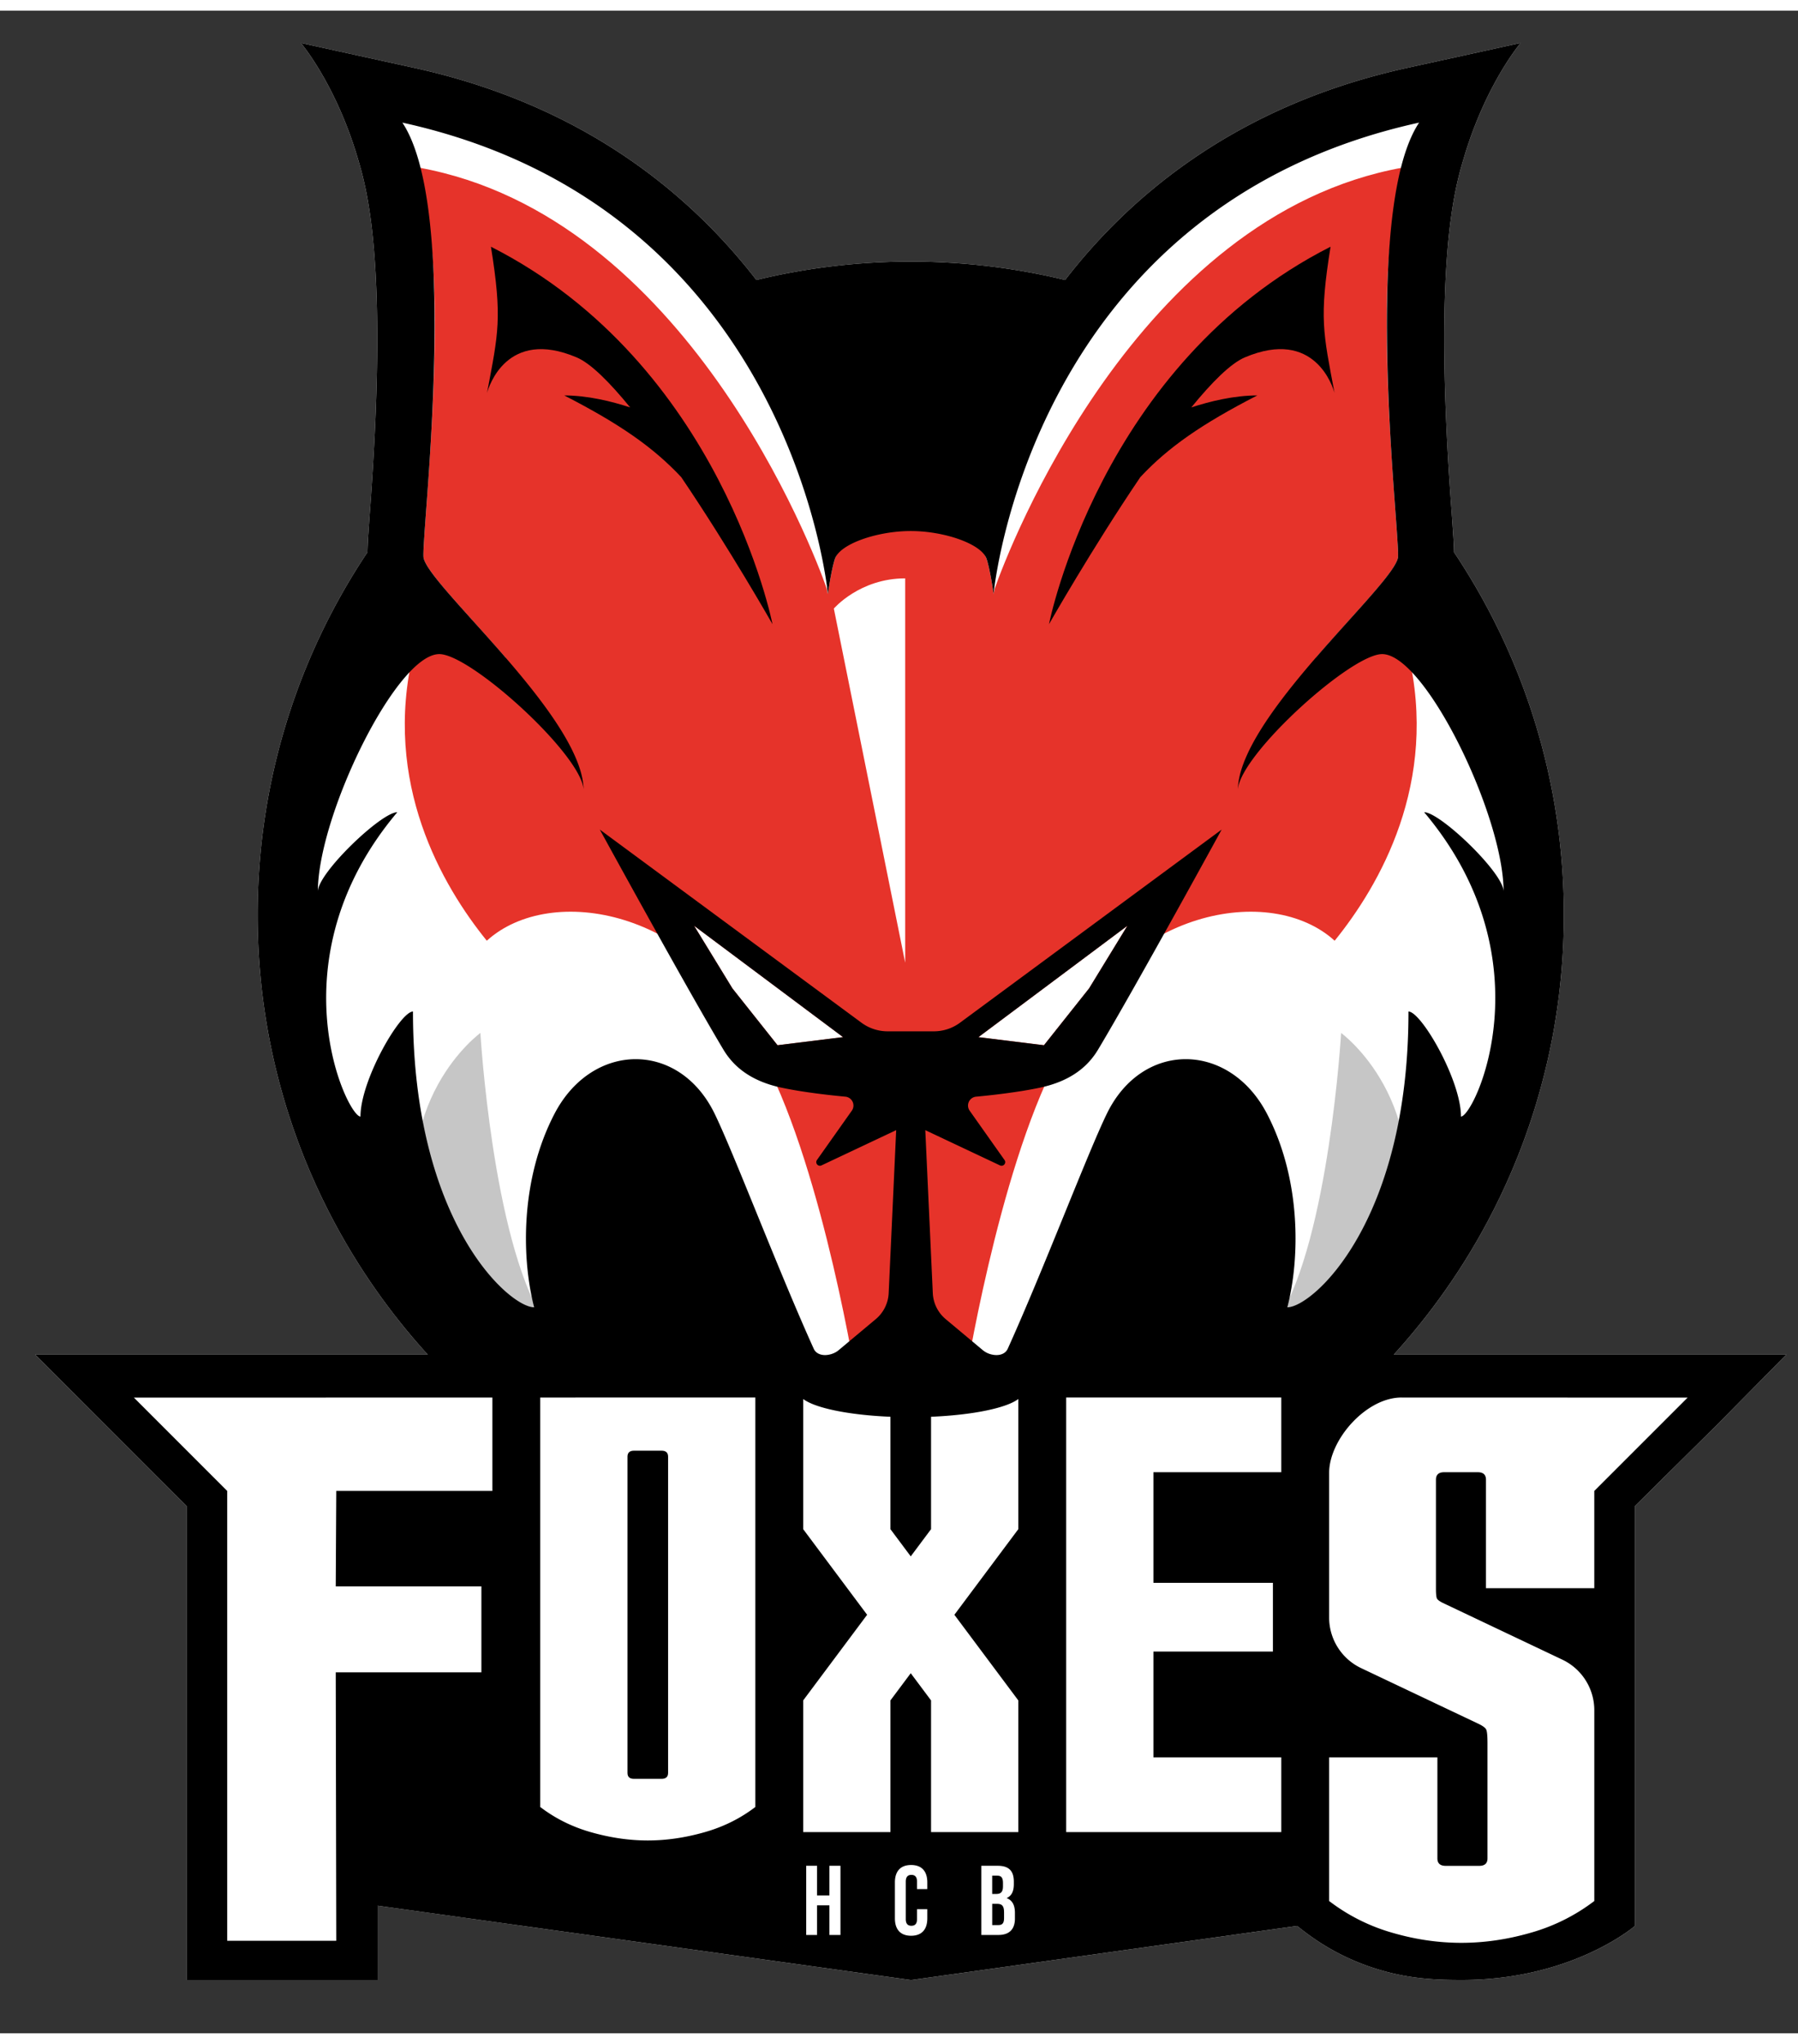
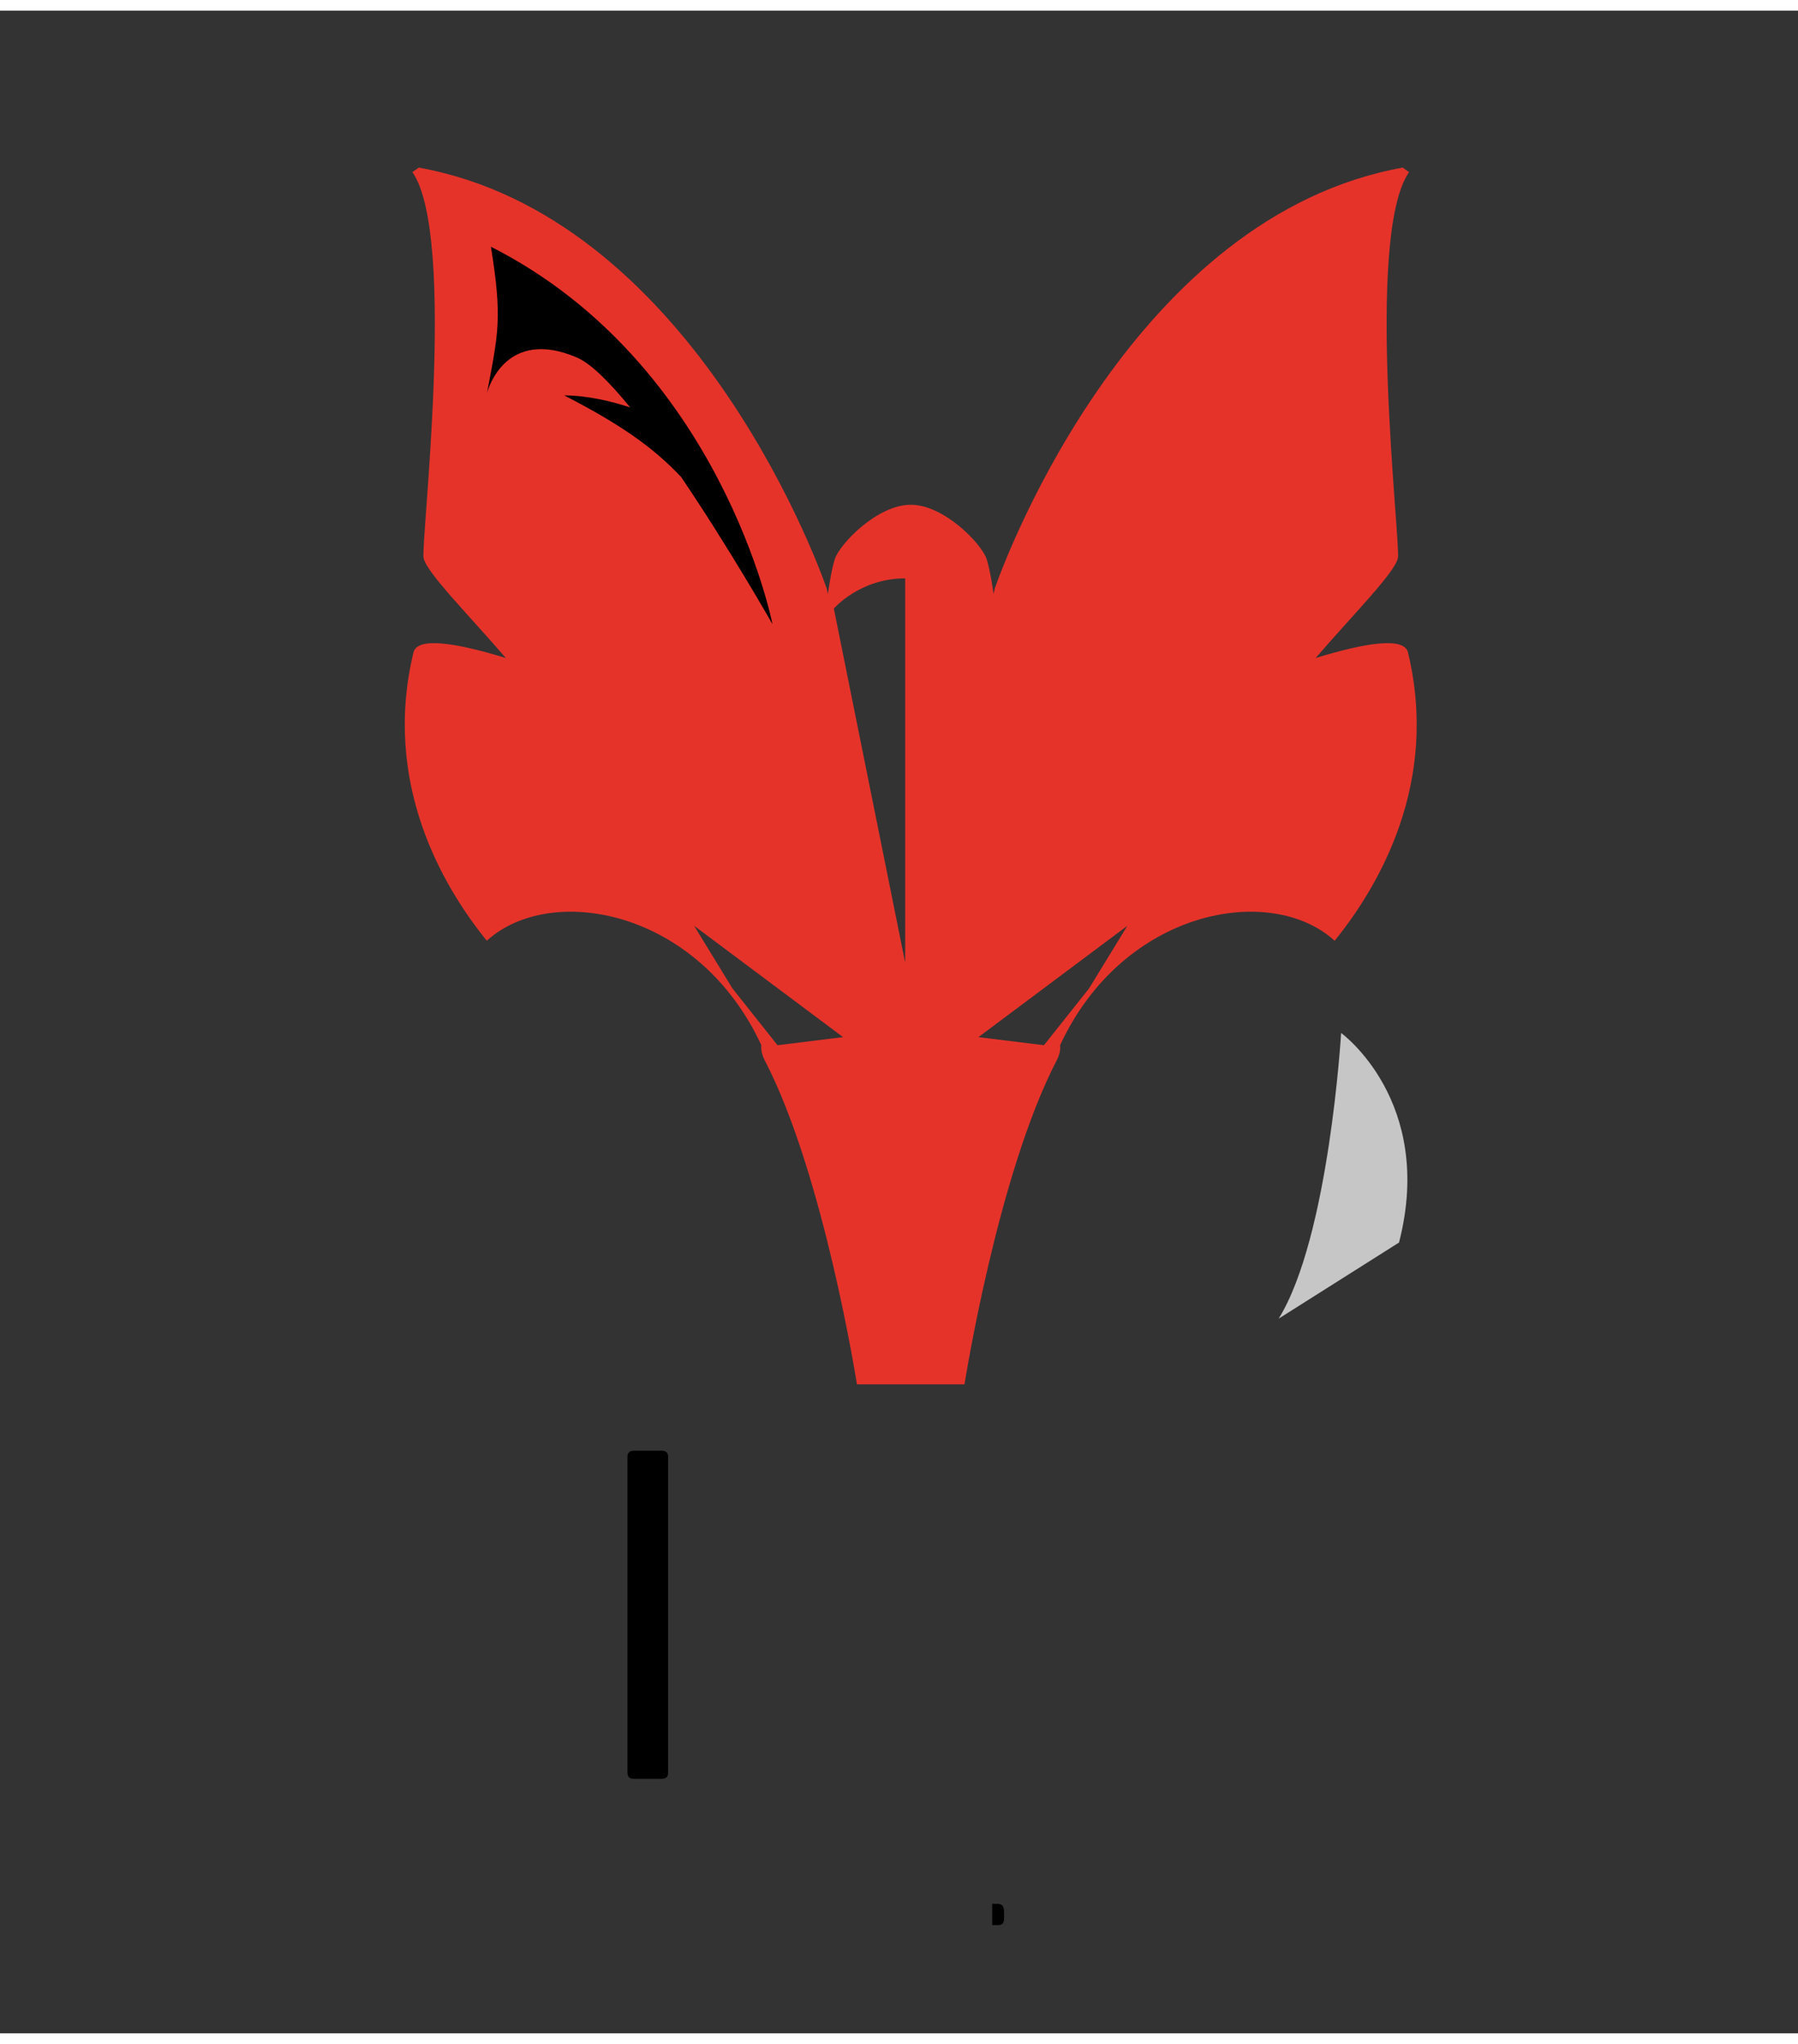
<svg xmlns="http://www.w3.org/2000/svg" xmlns:xlink="http://www.w3.org/1999/xlink" width="44" height="50" viewBox="155.14 288.445 273 307">
  <rect x="155.14" y="288.445" width="273" height="307" fill="#333333" stroke="none" />
  <defs>
-     <path id="a" d="M0 0h595.281v841.89H0z" />
-   </defs>
+     </defs>
  <clipPath id="b">
    <use xlink:href="#a" overflow="visible" />
  </clipPath>
  <path clip-path="url(#b)" fill="#FFF" d="M366.761 492.435c16.041-17.617 25.83-41.029 25.83-66.734 0-20.37-6.146-39.302-16.678-55.052a64.19 64.19 0 00-.154-3.09 510.264 510.264 0 00-.279-3.951c-2.738-37.312.586-48.28 1.906-52.746 3.337-11.291 8.636-17.505 8.636-17.505l-17.229 3.781c-25.422 5.579-41.682 18.931-51.931 32.191-7.515-1.822-15.362-2.794-23.437-2.794s-15.922.972-23.437 2.794c-10.25-13.26-26.509-26.612-51.93-32.191l-17.231-3.781s5.3 6.214 8.636 17.505c1.321 4.466 4.645 15.434 1.907 52.746-.115 1.577-.214 2.924-.279 3.951a61.963 61.963 0 00-.155 3.091c-10.532 15.75-16.678 34.682-16.678 55.051 0 25.705 9.789 49.117 25.831 66.734h-59.6l22.981 22.982v71.932h29.002v-11.275l81.006 11.291 58.602-8.213 1.147.877a35.003 35.003 0 0011.627 5.854c4.438 1.293 8.254 1.467 12.239 1.467 16.826 0 26.285-8.197 26.285-8.197v-63.732l12.48-12.342 10.502-10.643h-59.599v-.001z" />
  <defs>
-     <path id="c" d="M0 0h595.281v841.89H0z" />
-   </defs>
+     </defs>
  <clipPath id="d">
    <use xlink:href="#c" overflow="visible" />
  </clipPath>
  <path clip-path="url(#d)" fill="#C6C6C6" d="M219.289 475.423c-5.524-21.434 8.792-31.809 8.792-31.809s1.82 30.984 9.481 43.359l-18.273-11.55z" />
  <defs>
    <path id="e" d="M0 0h595.281v841.89H0z" />
  </defs>
  <clipPath id="f">
    <use xlink:href="#e" overflow="visible" />
  </clipPath>
  <path clip-path="url(#f)" fill="#C6C6C6" d="M367.561 475.423c5.522-21.434-8.792-31.809-8.792-31.809s-1.82 30.984-9.48 43.359l18.272-11.55z" />
  <defs>
    <path id="g" d="M0 0h595.281v841.89H0z" />
  </defs>
  <clipPath id="h">
    <use xlink:href="#g" overflow="visible" />
  </clipPath>
  <path clip-path="url(#h)" fill="#E6332A" d="M368.925 385.865c-.574-2.394-6.346-1.51-14.027.841 5.91-6.837 11.934-12.863 12.486-15.149.5-2.062-5.125-48.821 1.709-58.613-.053.001-.965-.675-.965-.675-40.549 7.31-59.941 58.122-61.938 63.858-.057.293-.132.57-.188.866 0 0-.486-3.568-1.058-5.312-.75-2.292-6.438-8.238-11.522-8.238-5.084 0-10.773 5.946-11.523 8.238-.57 1.743-1.057 5.312-1.057 5.312-.056-.296-.131-.573-.188-.866-1.994-5.736-21.388-56.549-61.936-63.858 0 0-.912.676-.965.675 6.834 9.792 1.209 56.552 1.709 58.613.554 2.286 6.577 8.312 12.486 15.149-7.681-2.351-13.453-3.234-14.028-.841-4.759 19.788 4.384 35.416 11.134 43.75 9.703-8.828 32.096-4.799 41.681 15.84-.066.713.091 1.486.528 2.326 9 17.334 13.994 49.168 13.994 49.168h16.329s4.996-31.834 13.996-49.168c.436-.84.592-1.613.526-2.326 9.585-20.639 31.979-24.667 41.681-15.84 6.753-8.334 15.897-23.962 11.136-43.75m-95.727 59.611l-6.85-8.625-5.817-9.508 22.618 16.902-9.951 1.231zm19.382-12.527l-10.833-53.75s3.917-4.583 10.833-4.583v58.333m27.921 3.902l-6.85 8.625-9.951-1.229 22.618-16.902-5.817 9.506z" />
  <defs>
    <path id="i" d="M0 0h595.281v841.89H0z" />
  </defs>
  <clipPath id="j">
    <use xlink:href="#i" overflow="visible" />
  </clipPath>
-   <path clip-path="url(#j)" d="M336.022 348.669c3.11-3.81 5.979-6.69 8.142-7.6 10.6-4.48 13.358 4.5 13.608 5.42-1.729-9.181-2.351-11.32-.608-22.21-35 17.75-42.75 57.29-42.75 57.29s6.549-11.521 13.869-22.32c4.221-4.52 9.311-8.06 17.76-12.4-3.549.001-7.21.901-10.021 1.82" />
  <defs>
    <path id="k" d="M0 0h595.281v841.89H0z" />
  </defs>
  <clipPath id="l">
    <use xlink:href="#k" overflow="visible" />
  </clipPath>
  <path clip-path="url(#l)" d="M229.683 324.28c1.74 10.89 1.13 13.029-.6 22.21.25-.92 3.01-9.9 13.6-5.42 2.16.91 5.03 3.79 8.14 7.6-2.81-.92-6.46-1.82-10.01-1.82 8.45 4.341 13.53 7.881 17.76 12.4 7.32 10.8 13.86 22.32 13.86 22.32s-7.75-39.54-42.75-57.29" />
  <defs>
    <path id="m" d="M0 0h595.281v841.89H0z" />
  </defs>
  <clipPath id="n">
    <use xlink:href="#m" overflow="visible" />
  </clipPath>
  <path clip-path="url(#n)" d="M251.411 556.828h4.172c.665 0 .997-.303.997-.906v-47.998c0-.605-.332-.91-.997-.91h-4.172c-.672 0-.997.305-.997.91v47.998c0 .603.325.906.997.906" />
  <defs>
    <path id="o" d="M0 0h595.281v841.89H0z" />
  </defs>
  <clipPath id="p">
    <use xlink:href="#o" overflow="visible" />
  </clipPath>
-   <path clip-path="url(#p)" d="M307.427 573.183v-.584c0-.75-.256-1.08-.842-1.08h-.795v2.775h.646c.616 0 .991-.269.991-1.111" />
  <defs>
-     <path id="q" d="M0 0h595.281v841.89H0z" />
-   </defs>
+     </defs>
  <clipPath id="r">
    <use xlink:href="#q" overflow="visible" />
  </clipPath>
  <path clip-path="url(#r)" d="M366.761 492.435c16.041-17.617 25.83-41.029 25.83-66.734 0-20.371-6.146-39.302-16.678-55.052a62.048 62.048 0 00-.156-3.091 419.108 419.108 0 00-.277-3.951c-2.739-37.312.586-48.279 1.906-52.746 3.337-11.29 8.636-17.505 8.636-17.505l-17.229 3.781c-25.422 5.579-41.682 18.931-51.931 32.191-7.515-1.821-15.362-2.793-23.437-2.793s-15.922.972-23.437 2.793c-10.25-13.26-26.509-26.612-51.93-32.191l-17.231-3.781s5.3 6.215 8.637 17.505c1.32 4.467 4.644 15.435 1.906 52.746-.115 1.577-.214 2.925-.279 3.951a61.963 61.963 0 00-.155 3.091c-10.532 15.75-16.678 34.683-16.678 55.052 0 25.705 9.789 49.117 25.831 66.734h-59.6l22.982 22.984v71.93h29.002v-11.275l81.005 11.289 58.602-8.213 1.147.879a35.04 35.04 0 0011.627 5.854c4.438 1.293 8.254 1.467 12.239 1.467 16.826 0 26.285-8.199 26.285-8.199v-63.73l12.48-12.344 10.502-10.641h-59.599v-.001zM229.9 513.125h-23.703l-.08 14.492h22.116v13.041h-22.116l.08 40.744h-16.56v-68.277l-14.166-14.166 54.429-.012v14.178zm39.927 47.97c-2.296 1.758-4.895 3.043-7.805 3.855-2.902.818-5.745 1.227-8.529 1.227s-5.619-.408-8.529-1.227c-2.902-.812-5.501-2.098-7.797-3.855v-62.149c2.784 0 20.838-.004 32.66-.004v62.153zm12.925 19.424h-1.679v-4.5h-1.875v4.5h-1.65v-10.5h1.65v4.5h1.875v-4.5h1.679v10.5zm13.186-6.961h-1.56v-1.125c0-.75-.33-1.033-.855-1.033s-.855.283-.855 1.033v5.67c0 .75.33 1.021.855 1.021s.855-.271.855-1.021v-1.5h1.56V578c0 1.68-.84 2.639-2.46 2.639-1.619 0-2.46-.959-2.46-2.639v-5.459c0-1.682.841-2.641 2.46-2.641 1.62 0 2.46.959 2.46 2.641v1.017zm13.304 4.471c0 1.621-.854 2.49-2.505 2.49h-2.595v-10.5h2.488c1.709 0 2.445.795 2.445 2.414v.375c0 1.08-.33 1.756-1.064 2.102v.029c.886.346 1.23 1.125 1.23 2.234v.856h.001zm.513-59.1l-9.707 12.994 9.707 12.996v19.986h-13.249v-19.986l-3.083-4.127-3.083 4.127v19.986h-13.247v-19.986l9.707-12.996-9.707-12.994v-19.756c1.827 1.379 6.929 2.432 13.247 2.695v17.061l3.083 4.127 3.083-4.127v-17.061c6.319-.266 11.42-1.316 13.249-2.695v19.756zm39.928-8.644h-19.414v16.785h18.143v10.434h-18.143v16.062h19.414v11.342h-32.661v-65.965h32.661v11.342zm.921-25.032c1.96-7.58 2.069-19.49-3.101-29.391-5.699-10.92-18.881-11.131-24.301 0-2.89 5.92-9.619 23.67-15.05 35.68-.22.486-.636.77-1.128.893-.38.096-.804.088-1.223 0a3.252 3.252 0 01-1.42-.662l-5.67-4.74a5.46 5.46 0 01-1.939-3.939l-1.14-24.729 11.34 5.35c.521.24 1.021-.35.688-.82l-5.289-7.479a1.353 1.353 0 01.971-2.131c2.47-.229 6.439-.68 9.658-1.359 5.062-1.061 7.521-3.529 8.881-5.811 5.721-9.561 18.75-33.37 18.75-33.37l-39.739 29.321a6.687 6.687 0 01-3.96 1.299h-7.02c-1.43 0-2.82-.459-3.96-1.299l-39.74-29.321s13.03 23.809 18.75 33.37c1.36 2.279 3.82 4.75 8.88 5.811 3.22.682 7.19 1.131 9.66 1.359a1.353 1.353 0 01.97 2.131l-5.29 7.479c-.33.471.17 1.062.69.82l11.34-5.35-1.14 24.729a5.469 5.469 0 01-1.94 3.939l-5.67 4.74c-.392.328-.9.557-1.418.662-.42.088-.843.096-1.224 0-.492-.123-.908-.404-1.128-.893-5.43-12.01-12.16-29.76-15.05-35.68-5.42-11.131-18.6-10.92-24.3 0-5.17 9.898-5.06 21.811-3.1 29.391-3.78 0-18.4-12.852-18.4-44.891-1.94 0-7.97 10.41-7.97 15.939-2.03 0-13.36-23.73 5.59-46.19-2.43 0-12.06 9.22-12.06 12.03 0-11.5 11.92-36.03 18.44-36.03 4.73 0 21.39 15.06 21.91 20.5 0-.221-.02-.44-.05-.67-.12-1.24-.51-2.57-1.1-3.971-4.7-11.189-22.17-26.45-23.14-30.42-.07-.29-.02-1.5.11-3.42.68-10.66 4.574-50.795-3.34-62.689 59.232 12.997 64.608 71.531 64.61 71.549v.001s.49-3.57 1.06-5.32c.75-2.29 6.44-4.24 11.52-4.24 5.081 0 10.77 1.95 11.52 4.24.57 1.75 1.061 5.32 1.061 5.32v-.001c.002-.018 5.379-58.551 64.609-71.549-7.912 11.895-4.02 52.029-3.34 62.689.13 1.92.18 3.13.109 3.42-.971 3.97-18.439 19.23-23.141 30.42-.59 1.4-.979 2.73-1.1 3.971a5.14 5.14 0 00-.051.67c.521-5.44 17.181-20.5 21.91-20.5 6.521 0 18.439 24.529 18.439 36.03 0-2.81-9.63-12.03-12.061-12.03 18.949 22.459 7.619 46.19 5.591 46.19 0-5.529-6.03-15.939-7.972-15.939.007 32.042-14.612 44.891-18.392 44.891m-46.903-41.005l22.617-16.902-5.816 9.508-6.851 8.623-9.95-1.229zm-20.553 0l-9.951 1.229-6.849-8.625-5.818-9.506 22.618 16.902zm114.062 68.877v14.764h-16.447V511.42c0-.756-.415-1.135-1.246-1.135h-5.104c-.832 0-1.246.379-1.246 1.135v16.537c0 .832.056 1.34.166 1.521.119.195.396.398.85.629l18.172 8.623a8.503 8.503 0 014.857 7.684v28.951a28.783 28.783 0 01-9.646 4.816c-3.553 1.025-7.07 1.533-10.541 1.533-3.48 0-6.979-.508-10.495-1.533a28.743 28.743 0 01-9.581-4.816v-21.803h16.439v15.33c0 .758.416 1.137 1.256 1.137h5.104c.832 0 1.246-.379 1.246-1.137v-17.463c0-1.051-.055-1.734-.175-2.039-.11-.305-.582-.646-1.411-1.023l-17.6-8.348a8.501 8.501 0 01-4.859-7.684v-21.947c0-5.033 5.608-11.445 10.993-11.443 16.136.004 43.437.014 43.437.014l-14.169 14.166z" />
  <defs>
    <path id="s" d="M0 0h595.281v841.89H0z" />
  </defs>
  <clipPath id="t">
    <use xlink:href="#s" overflow="visible" />
  </clipPath>
  <path clip-path="url(#t)" d="M306.527 575.794h-.734v3.225h.944c.556 0 .854-.254.854-1.035v-.914c0-.975-.314-1.276-1.064-1.276" />
</svg>